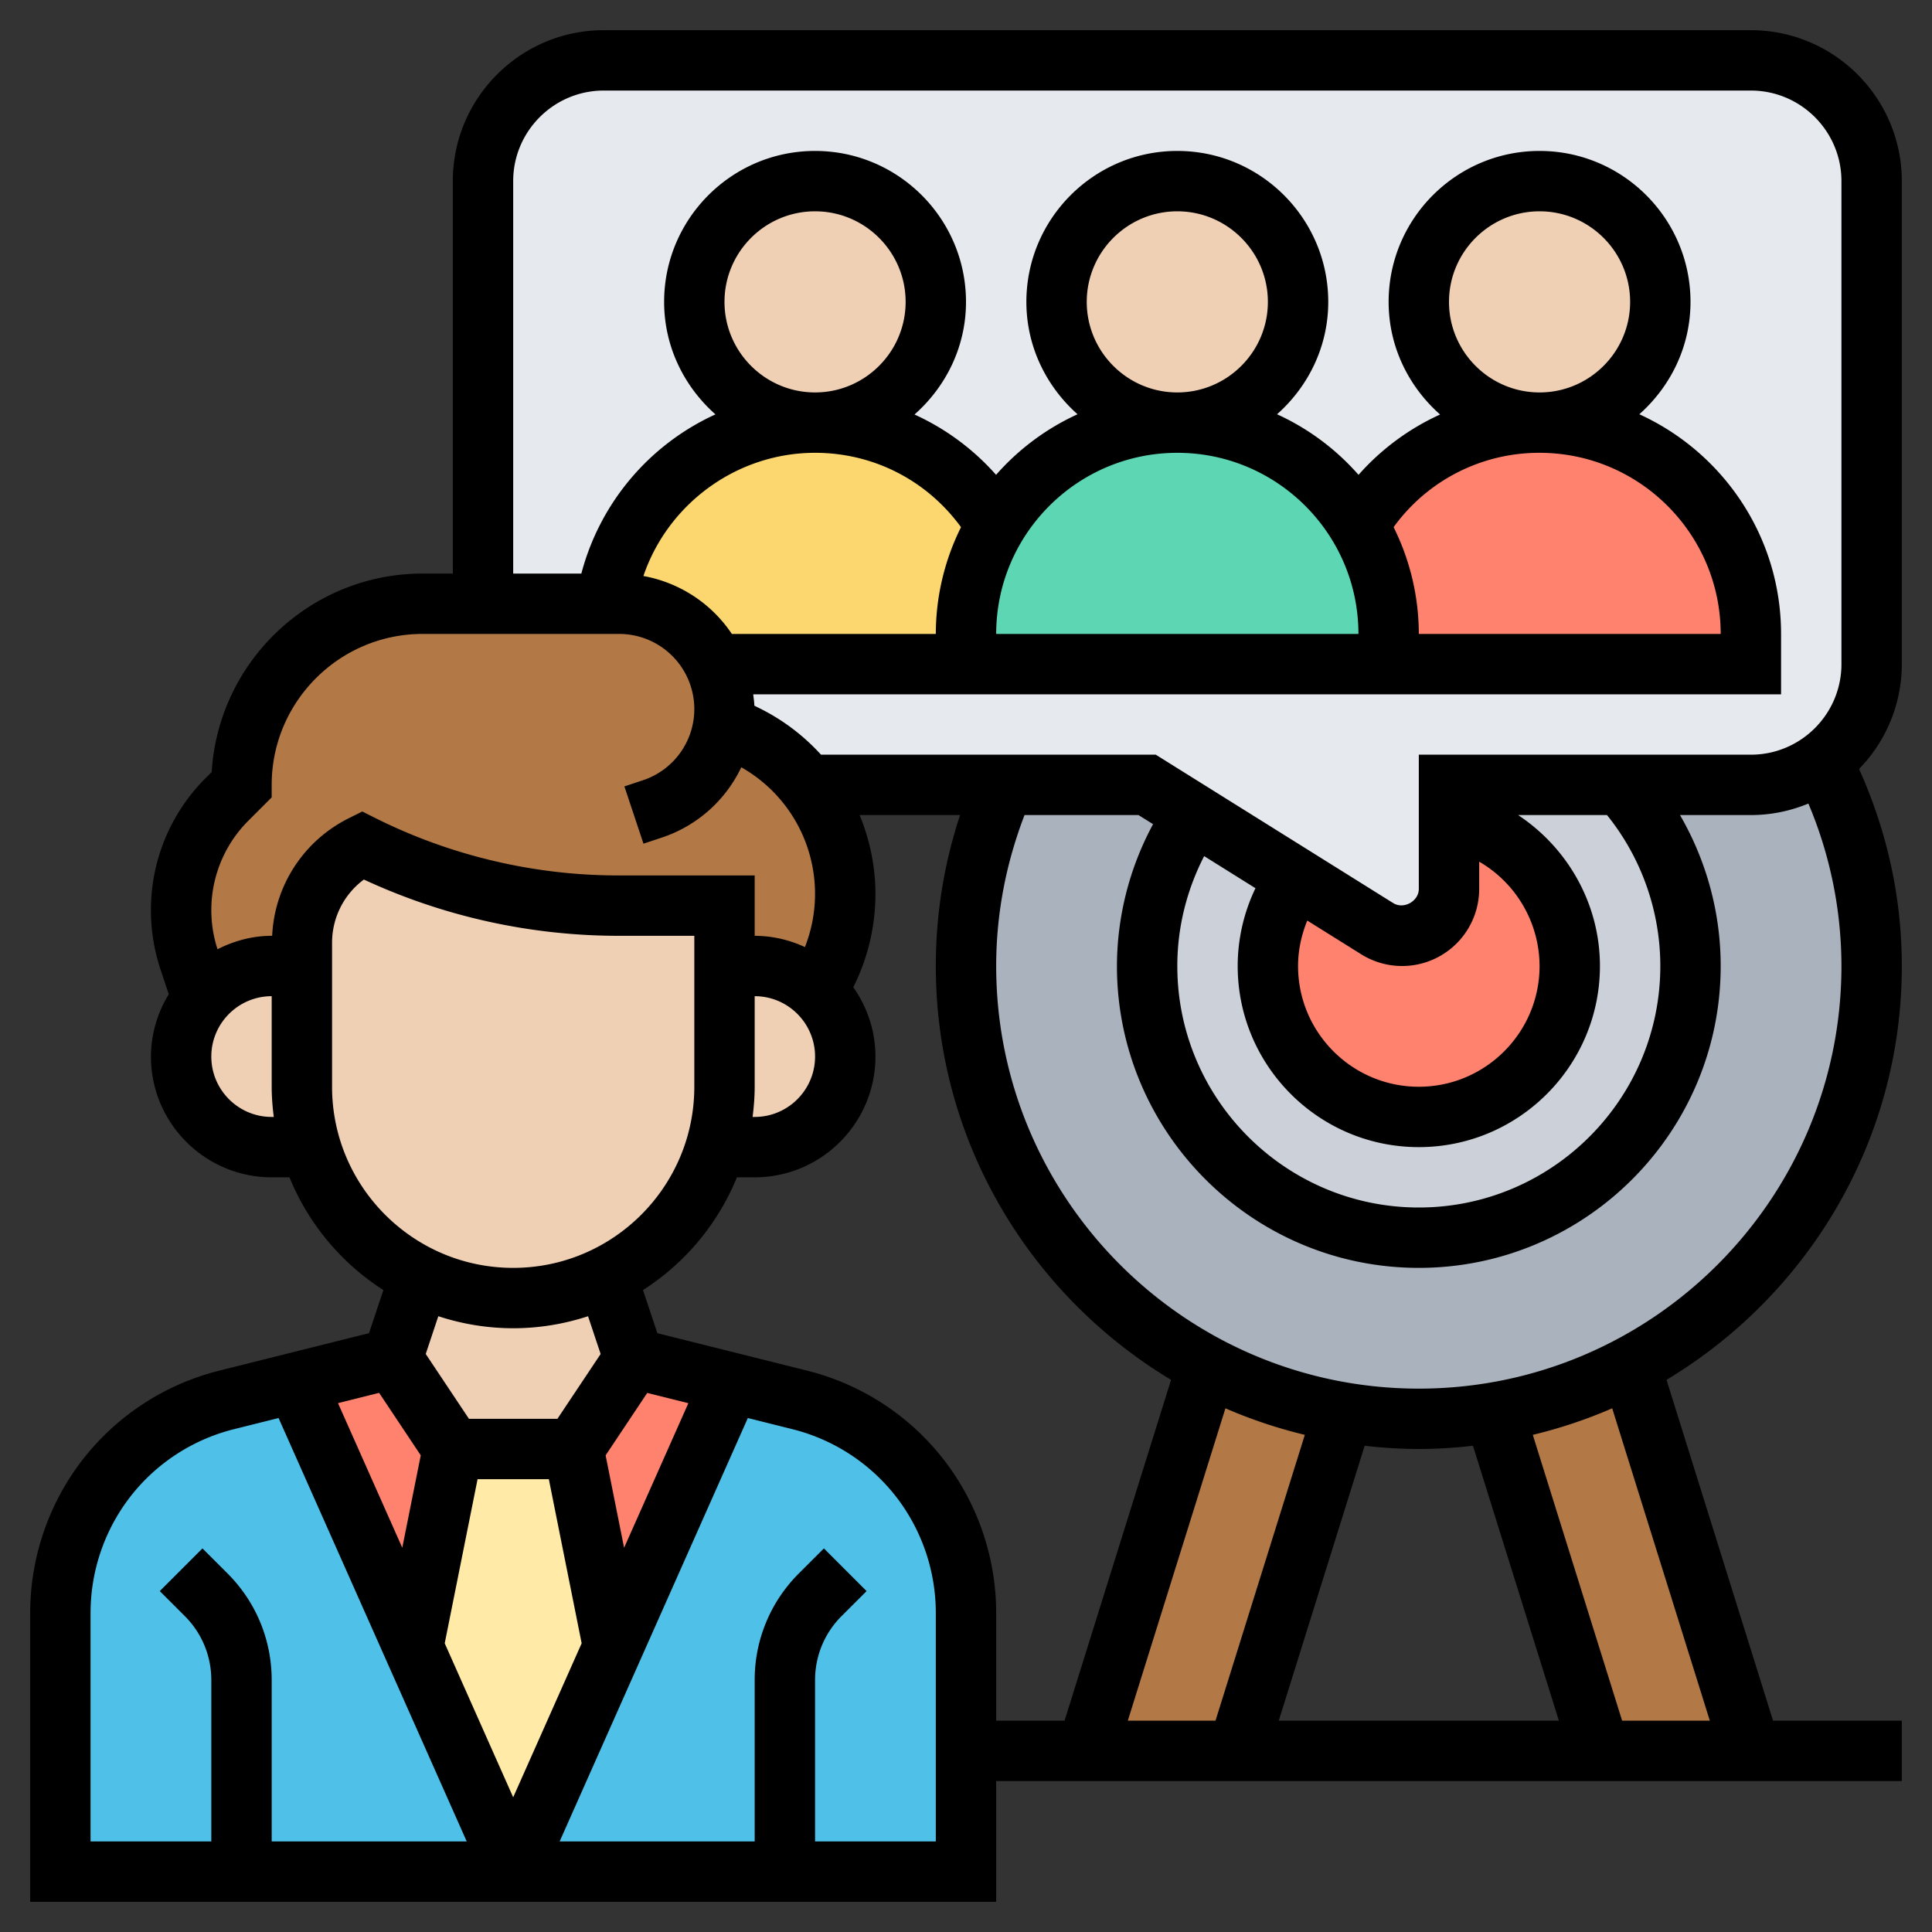
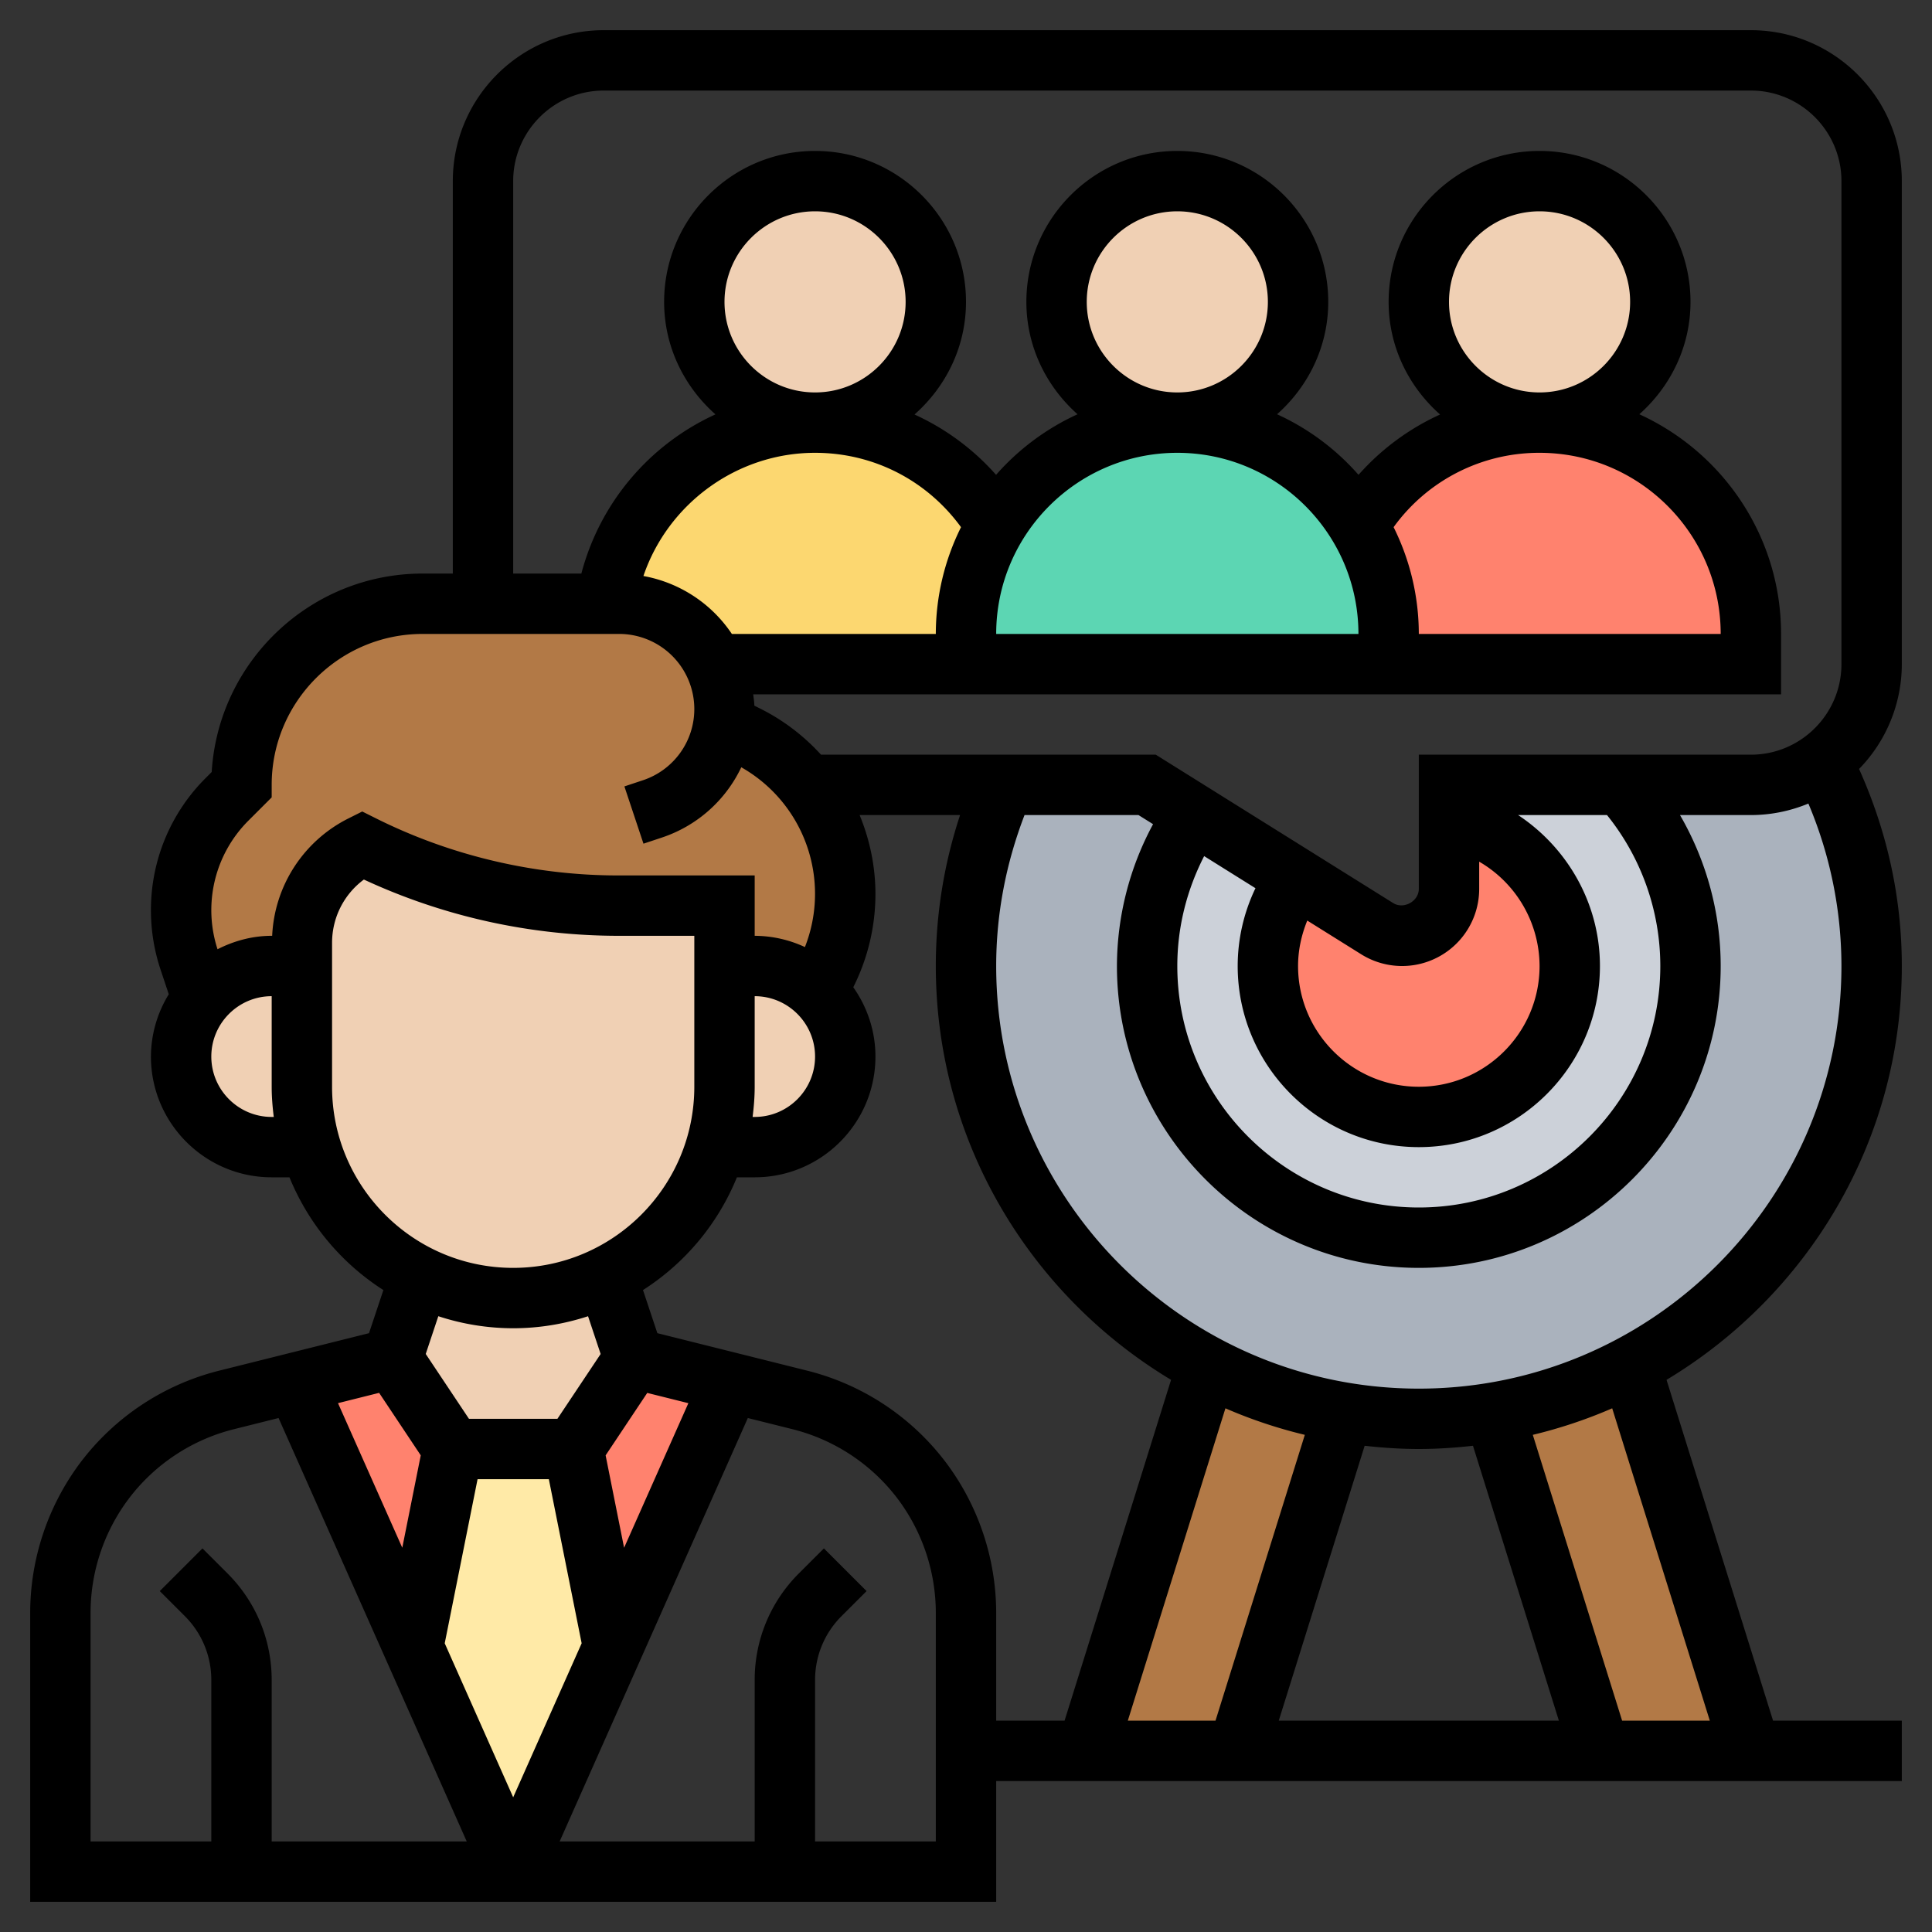
<svg xmlns="http://www.w3.org/2000/svg" width="512" height="512" x="0" y="0" viewBox="0 0 64 64" style="enable-background:new 0 0 512 512" xml:space="preserve" class="">
  <rect x="0" y="0" width="64" height="64" fill="#333333" stroke="none" />
  <g>
    <path fill="#b27946" d="M54.02 45.26 58 58h-5l-3.51-11.21c1.61-.27 3.14-.79 4.53-1.53zM44.51 46.79 41 58h-5l3.98-12.74c1.39.74 2.92 1.26 4.53 1.53z" opacity="1" data-original="#b27946" class="" />
    <path fill="#aab2bd" d="M49.49 46.79c-.81.14-1.64.21-2.49.21s-1.68-.07-2.49-.21c-1.61-.27-3.14-.79-4.53-1.53v-.01A14.977 14.977 0 0 1 32 32c0-2.13.45-4.16 1.25-6H38l1.54.97A8.951 8.951 0 0 0 38 32a9 9 0 1 0 15.71-6H58c.89 0 1.71-.29 2.38-.79A14.91 14.91 0 0 1 62 32c0 5.74-3.23 10.74-7.98 13.25v.01c-1.39.74-2.92 1.26-4.53 1.53z" opacity="1" data-original="#aab2bd" />
    <path fill="#ccd1d9" d="M53.71 26A9 9 0 1 1 38 32c0-1.86.57-3.6 1.54-5.03l3.4 2.12c-.59.82-.94 1.82-.94 2.91 0 2.76 2.24 5 5 5a5.002 5.002 0 0 0 1-9.9V26z" opacity="1" data-original="#ccd1d9" />
    <path fill="#ff826e" d="M48 27.1a5 5 0 1 1-6 4.9c0-1.09.35-2.09.94-2.91l2.68 1.67c.25.16.53.24.83.24.85 0 1.55-.7 1.55-1.55z" opacity="1" data-original="#ff826e" />
-     <path fill="#e6e9ed" d="M58 2H20c-2.21 0-4 1.79-4 4v20h22l1.54.97 3.4 2.12 2.68 1.67c.25.16.53.24.83.24.85 0 1.55-.7 1.55-1.55V26h10c.89 0 1.71-.29 2.38-.79.98-.72 1.62-1.89 1.62-3.21V6c0-2.21-1.79-4-4-4z" opacity="1" data-original="#e6e9ed" />
    <path fill="#ff826e" d="M58 21v1H46v-1c0-1.32-.36-2.55-1-3.6a6.977 6.977 0 0 1 6-3.4c1.94 0 3.68.78 4.95 2.05S58 19.06 58 21z" opacity="1" data-original="#ff826e" />
    <path fill="#fcd770" d="M33 17.4c-.64 1.05-1 2.28-1 3.6v1h-8.34c-.55-1.18-1.75-2-3.15-2h-.44c.49-3.39 3.4-6 6.93-6 1.28 0 2.47.34 3.5.94 1.03.59 1.89 1.44 2.5 2.46z" opacity="1" data-original="#fcd770" />
    <path fill="#ff826e" d="m24.2 45.8-3.89 8.75L19 48l2-3zM13 45l2 3-1.31 6.55L9.8 45.8z" opacity="1" data-original="#ff826e" />
    <path fill="#ffeaa7" d="m19 48 1.31 6.55L17 62l-3.31-7.45L15 48z" opacity="1" data-original="#ffeaa7" />
-     <path fill="#4fc1e9" d="M26 62h-9l3.31-7.45 3.89-8.75 2.3.57a7.31 7.31 0 0 1 4.05 2.69A7.296 7.296 0 0 1 32 53.42V62zM8 62H2v-8.58c0-1.57.51-3.1 1.45-4.36a7.31 7.31 0 0 1 4.05-2.69l2.3-.57 3.89 8.75L17 62z" opacity="1" data-original="#4fc1e9" />
    <path fill="#b27946" d="M24 30h-3.53c-2.94 0-5.84-.68-8.47-2-1.23.61-2 1.87-2 3.24V32H9c-.93 0-1.76.42-2.31 1.08l-.42-1.28c-.18-.53-.27-1.09-.27-1.64 0-1.38.55-2.71 1.52-3.68L8 26c0-1.66.67-3.16 1.76-4.24A5.944 5.944 0 0 1 14 20H20.51c1.4 0 2.6.82 3.15 2h.01c.21.45.33.95.33 1.49 0 .17-.01.33-.03.49l.79.4c.79.4 1.46.95 1.98 1.62h.01A5.881 5.881 0 0 1 28 29.62c0 .91-.21 1.8-.62 2.62l-.3.6c-.54-.52-1.27-.84-2.08-.84h-1z" opacity="1" data-original="#b27946" class="" />
    <path fill="#5cd6b3" d="M46 21v1H32v-1c0-1.32.36-2.55 1-3.6a6.977 6.977 0 0 1 6-3.4 6.958 6.958 0 0 1 6 3.4c.64 1.05 1 2.28 1 3.6z" opacity="1" data-original="#5cd6b3" />
    <circle cx="51" cy="10" r="4" fill="#f0d0b4" opacity="1" data-original="#f0d0b4" class="" />
    <circle cx="39" cy="10" r="4" fill="#f0d0b4" opacity="1" data-original="#f0d0b4" class="" />
    <circle cx="27" cy="10" r="4" fill="#f0d0b4" opacity="1" data-original="#f0d0b4" class="" />
-     <path fill="#f0d0b4" d="M27.08 32.84c.57.54.92 1.31.92 2.16 0 .83-.34 1.58-.88 2.12S25.83 38 25 38h-1.29c.19-.63.29-1.3.29-2v-4h1c.81 0 1.54.32 2.08.84zM13.91 42.28c.93.46 1.98.72 3.09.72s2.16-.26 3.09-.72L21 45l-2 3h-4l-2-3z" opacity="1" data-original="#f0d0b4" class="" />
+     <path fill="#f0d0b4" d="M27.08 32.84c.57.54.92 1.31.92 2.16 0 .83-.34 1.58-.88 2.12S25.83 38 25 38h-1.29c.19-.63.29-1.3.29-2v-4h1c.81 0 1.54.32 2.08.84M13.91 42.28c.93.46 1.98.72 3.09.72s2.16-.26 3.09-.72L21 45l-2 3h-4l-2-3z" opacity="1" data-original="#f0d0b4" class="" />
    <path fill="#f0d0b4" d="M24 32v4c0 .7-.1 1.37-.29 2a6.935 6.935 0 0 1-1.76 2.95A7.02 7.02 0 0 1 17 43c-1.11 0-2.16-.26-3.09-.72A6.982 6.982 0 0 1 10 36v-4.76c0-1.37.77-2.63 2-3.24 2.63 1.32 5.53 2 8.47 2H24z" opacity="1" data-original="#f0d0b4" class="" />
    <path fill="#f0d0b4" d="M10.29 38H9c-.83 0-1.58-.34-2.12-.88S6 35.83 6 35c0-.73.26-1.4.69-1.92C7.24 32.42 8.07 32 9 32h1v4c0 .7.1 1.37.29 2z" opacity="1" data-original="#f0d0b4" class="" />
    <path d="M63 6c0-2.757-2.243-5-5-5H20c-2.757 0-5 2.243-5 5v13h-1c-3.716 0-6.766 2.911-6.987 6.573l-.195.196A6.162 6.162 0 0 0 5 30.156c0 .667.107 1.327.318 1.962l.273.818A3.963 3.963 0 0 0 5 35c0 2.206 1.794 4 4 4h.589a8.045 8.045 0 0 0 3.111 3.735l-.476 1.428-4.964 1.242a8.279 8.279 0 0 0-4.607 3.058A8.314 8.314 0 0 0 1 53.421V63h32v-4h30v-2h-4.265l-3.529-11.291C59.866 42.909 63 37.82 63 32c0-2.284-.493-4.471-1.416-6.527A4.975 4.975 0 0 0 63 22zM17 6c0-1.654 1.346-3 3-3h38c1.654 0 3 1.346 3 3v16c0 1.654-1.346 3-3 3H47v4.446c0 .41-.5.686-.848.47L38.287 25h-11.09a6.88 6.88 0 0 0-1.986-1.513l-.222-.111c-.003-.128-.024-.251-.038-.376H59v-2c0-3.232-1.93-6.016-4.695-7.277C55.336 12.806 56 11.485 56 10c0-2.757-2.243-5-5-5s-5 2.243-5 5c0 1.49.668 2.814 1.705 3.731a8.055 8.055 0 0 0-2.702 1.999 8.019 8.019 0 0 0-2.699-2.007C43.336 12.806 44 11.485 44 10c0-2.757-2.243-5-5-5s-5 2.243-5 5c0 1.485.664 2.806 1.695 3.723a8.032 8.032 0 0 0-2.699 2.007 8.055 8.055 0 0 0-2.702-1.999C31.332 12.814 32 11.49 32 10c0-2.757-2.243-5-5-5s-5 2.243-5 5c0 1.487.666 2.81 1.7 3.727A8.046 8.046 0 0 0 19.258 19H17zm38 26c0 4.411-3.589 8-8 8s-8-3.589-8-8c0-1.28.313-2.518.889-3.64l1.7 1.063A5.962 5.962 0 0 0 41 32c0 3.309 2.691 6 6 6s6-2.691 6-6c0-2.059-1.069-3.914-2.711-5h2.945A7.976 7.976 0 0 1 55 32zm-6-2.554v-.902A4.01 4.01 0 0 1 51 32c0 2.206-1.794 4-4 4s-4-1.794-4-4c0-.525.112-1.03.305-1.505l1.787 1.117A2.554 2.554 0 0 0 49 29.446zM25 36v-3c1.103 0 2 .897 2 2s-.897 2-2 2h-.069c.041-.328.069-.661.069-1zm-1-26c0-1.654 1.346-3 3-3s3 1.346 3 3-1.346 3-3 3-3-1.346-3-3zm12 0c0-1.654 1.346-3 3-3s3 1.346 3 3-1.346 3-3 3-3-1.346-3-3zm12 0c0-1.654 1.346-3 3-3s3 1.346 3 3-1.346 3-3 3-3-1.346-3-3zm-1.835 7.463A5.943 5.943 0 0 1 51 15c3.309 0 6 2.691 6 6H47a7.944 7.944 0 0 0-.835-3.537zM45 21H33c0-3.309 2.691-6 6-6s6 2.691 6 6zm-14 0h-6.756a4.486 4.486 0 0 0-2.93-1.919C22.124 16.693 24.404 15 27 15c1.942 0 3.707.916 4.835 2.463A7.944 7.944 0 0 0 31 21zM9 37c-1.103 0-2-.897-2-2s.897-2 2-2v3c0 .339.028.672.069 1zm.016-6H9c-.648 0-1.252.17-1.794.445a4.188 4.188 0 0 1 1.025-4.262L9 26.414V26c0-2.757 2.243-5 5-5h6.513A2.49 2.49 0 0 1 23 23.487a2.484 2.484 0 0 1-1.7 2.359l-.616.205.632 1.897.616-.205a4.475 4.475 0 0 0 2.624-2.326 4.817 4.817 0 0 1 2.108 5.956A3.973 3.973 0 0 0 25 31v-2h-4.528c-2.772 0-5.547-.655-8.025-1.895L12 26.882l-.447.224A4.581 4.581 0 0 0 9.016 31zM11 36v-4.764c0-.842.395-1.611 1.054-2.1A20.046 20.046 0 0 0 20.472 31H23v5c0 3.309-2.691 6-6 6s-6-2.691-6-6zm2.938 12.21-.612 3.061-2.129-4.79 1.362-.341zm1.882.79h2.361l1.087 5.436L17 59.538l-2.268-5.102zm4.854 2.272-.612-3.061 1.379-2.069 1.362.34zM17 44c.866 0 1.698-.143 2.48-.398l.417 1.251L18.465 47h-2.93l-1.432-2.148.417-1.251A7.953 7.953 0 0 0 17 44zM3 53.421a6.3 6.3 0 0 1 1.253-3.758 6.275 6.275 0 0 1 3.492-2.318l1.483-.371L15.461 61H9v-5.343c0-1.336-.52-2.592-1.464-3.536l-.829-.828-1.414 1.414.829.828c.566.567.878 1.32.878 2.122V61H3zM31 61h-4v-5.343c0-.802.312-1.556.878-2.122l.829-.828-1.414-1.414-.829.828A4.968 4.968 0 0 0 25 55.657V61h-6.461l6.234-14.026 1.483.371a6.284 6.284 0 0 1 3.492 2.319A6.3 6.3 0 0 1 31 53.421zm.348-12.536a8.275 8.275 0 0 0-4.607-3.059l-4.965-1.242-.476-1.428A8.034 8.034 0 0 0 24.411 39H25c2.206 0 4-1.794 4-4 0-.855-.275-1.645-.734-2.296l.01-.021A6.876 6.876 0 0 0 29 29.618c0-.92-.189-1.804-.524-2.618h3.328A15.897 15.897 0 0 0 31 32c0 5.82 3.134 10.909 7.793 13.709L35.265 57H33v-3.579a8.315 8.315 0 0 0-1.652-4.957zm17.446-.571L51.64 57h-9.28l2.846-9.107c.59.066 1.187.107 1.794.107s1.204-.041 1.794-.107zM40.265 57H37.36l3.234-10.348a15.86 15.86 0 0 0 2.63.879zm16.375 0h-2.905l-2.959-9.469a15.89 15.89 0 0 0 2.63-.879zM47 46c-7.72 0-14-6.28-14-14 0-1.731.327-3.406.939-5h3.775l.483.302A9.929 9.929 0 0 0 37 32c0 5.514 4.486 10 10 10s10-4.486 10-10c0-1.772-.474-3.49-1.348-5H58c.675 0 1.317-.138 1.905-.381A13.836 13.836 0 0 1 61 32c0 7.72-6.28 14-14 14z" fill="#000000" opacity="1" data-original="#000000" class="" />
  </g>
</svg>